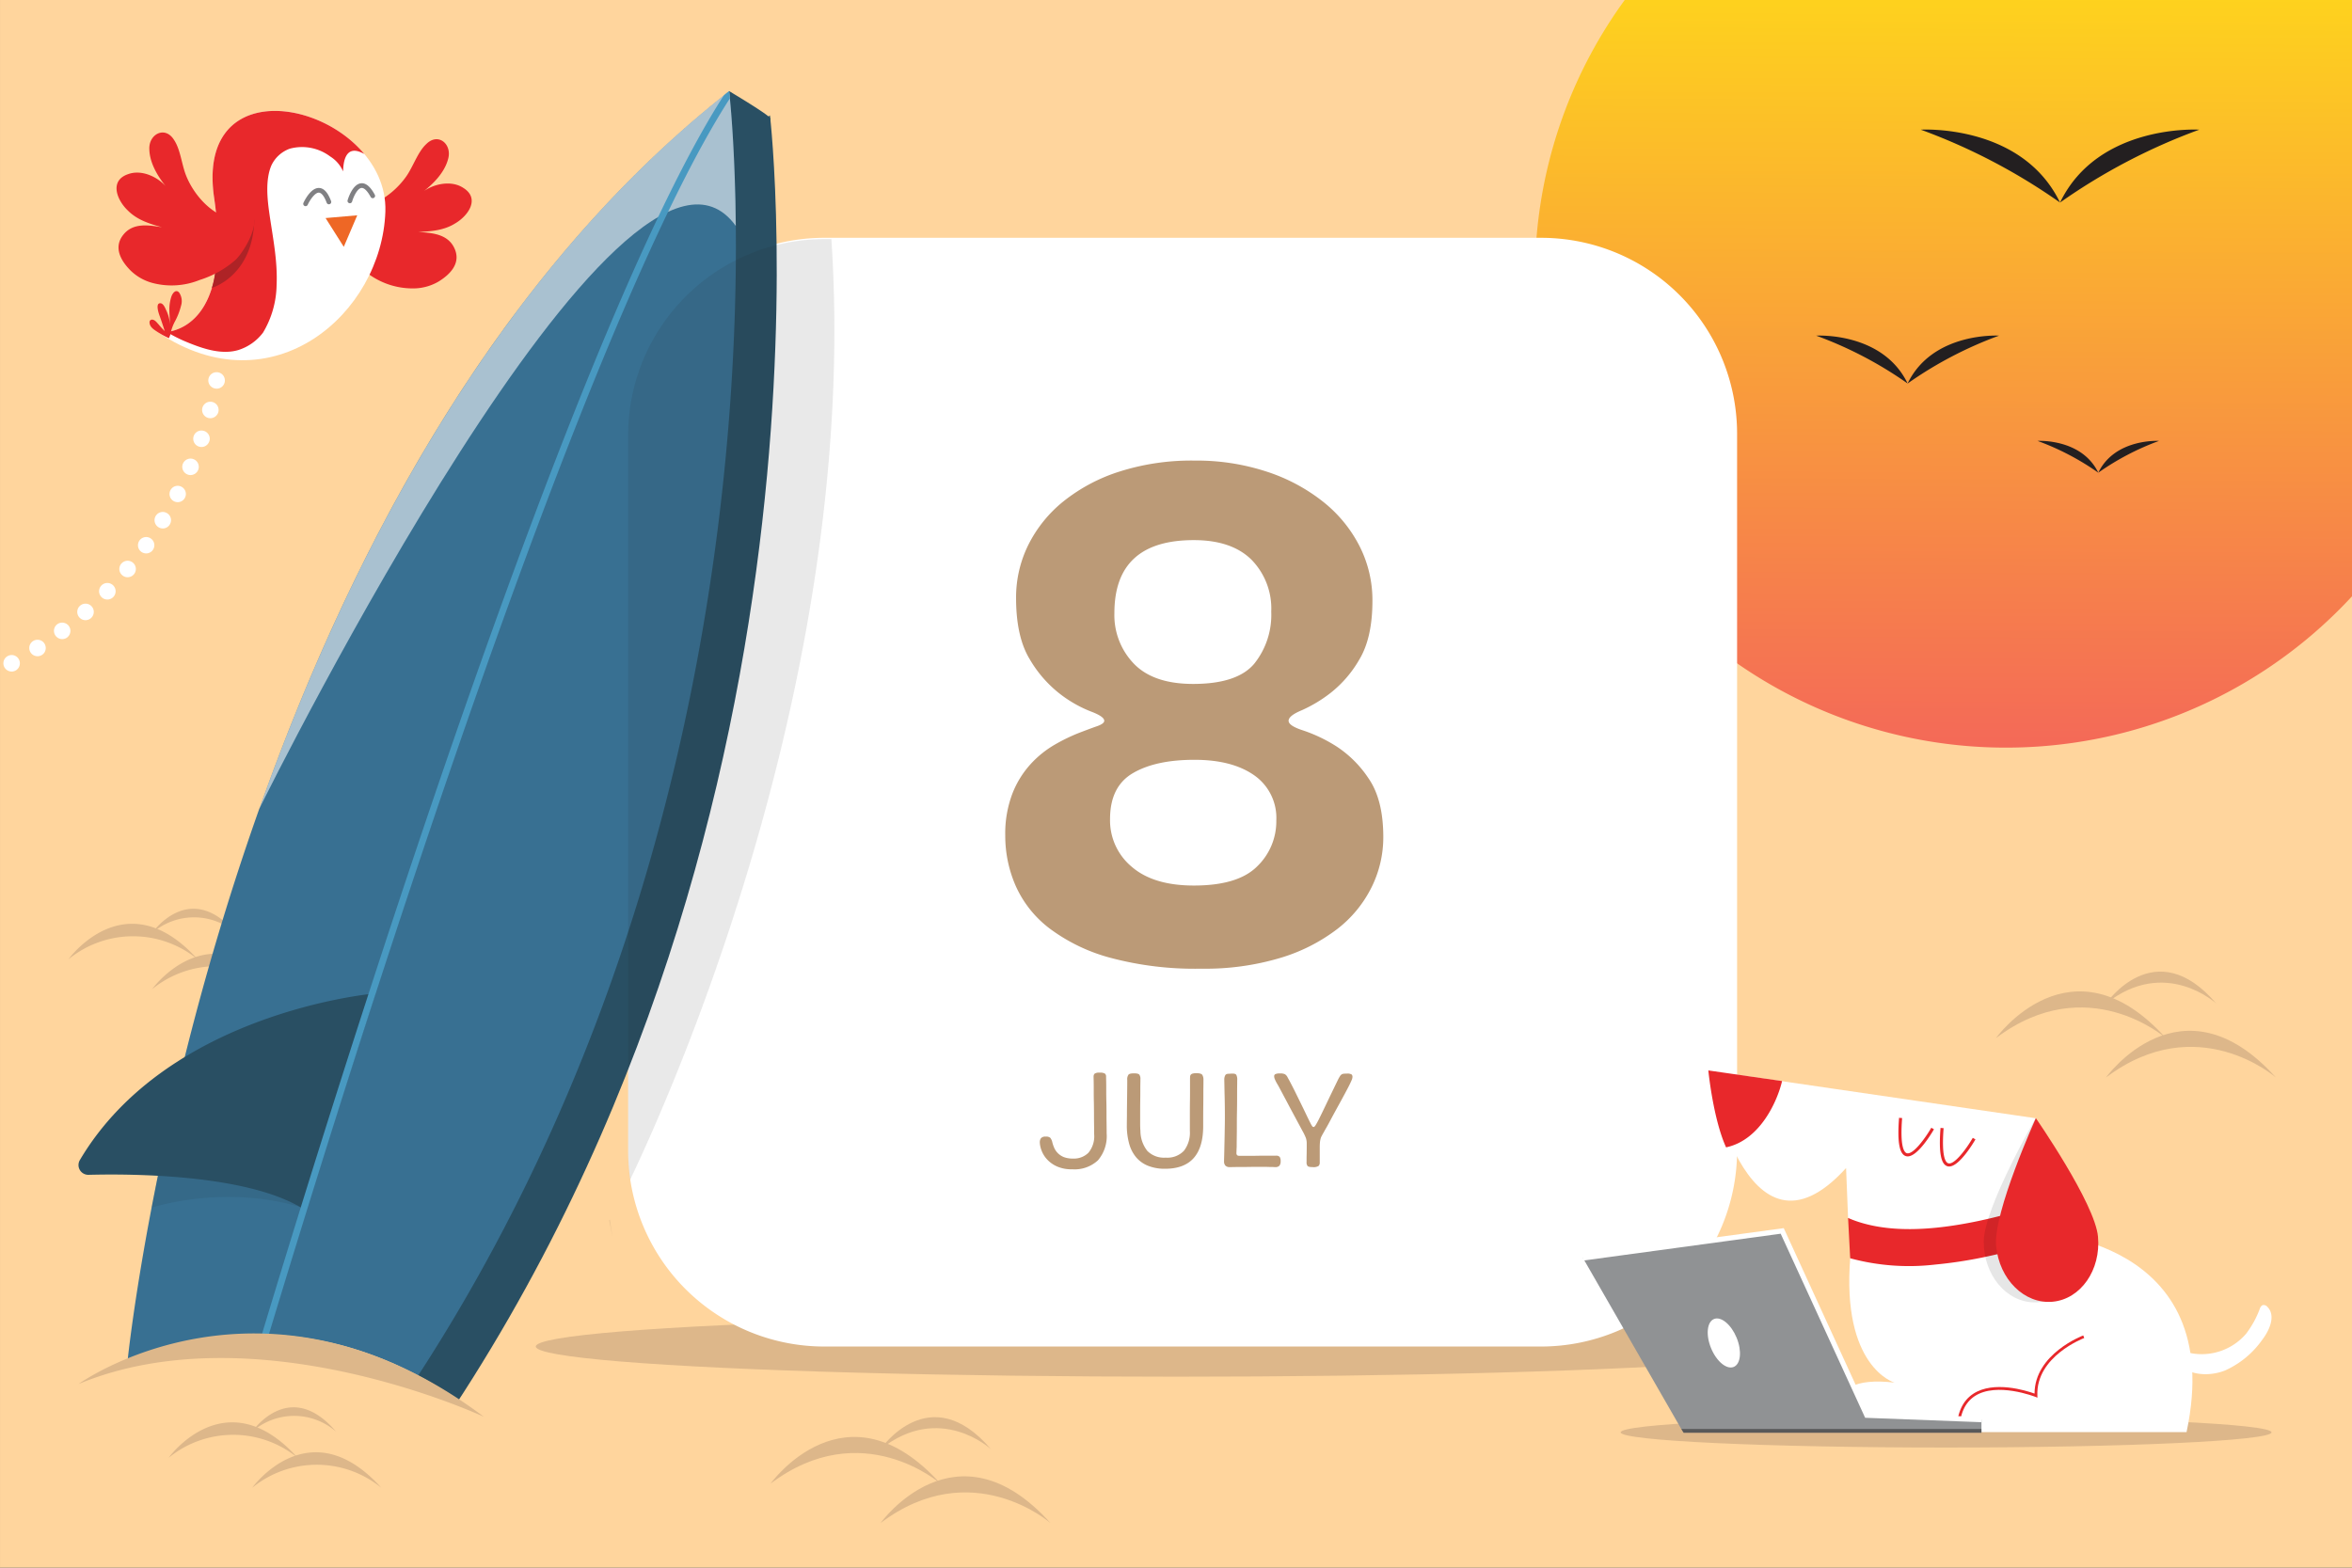
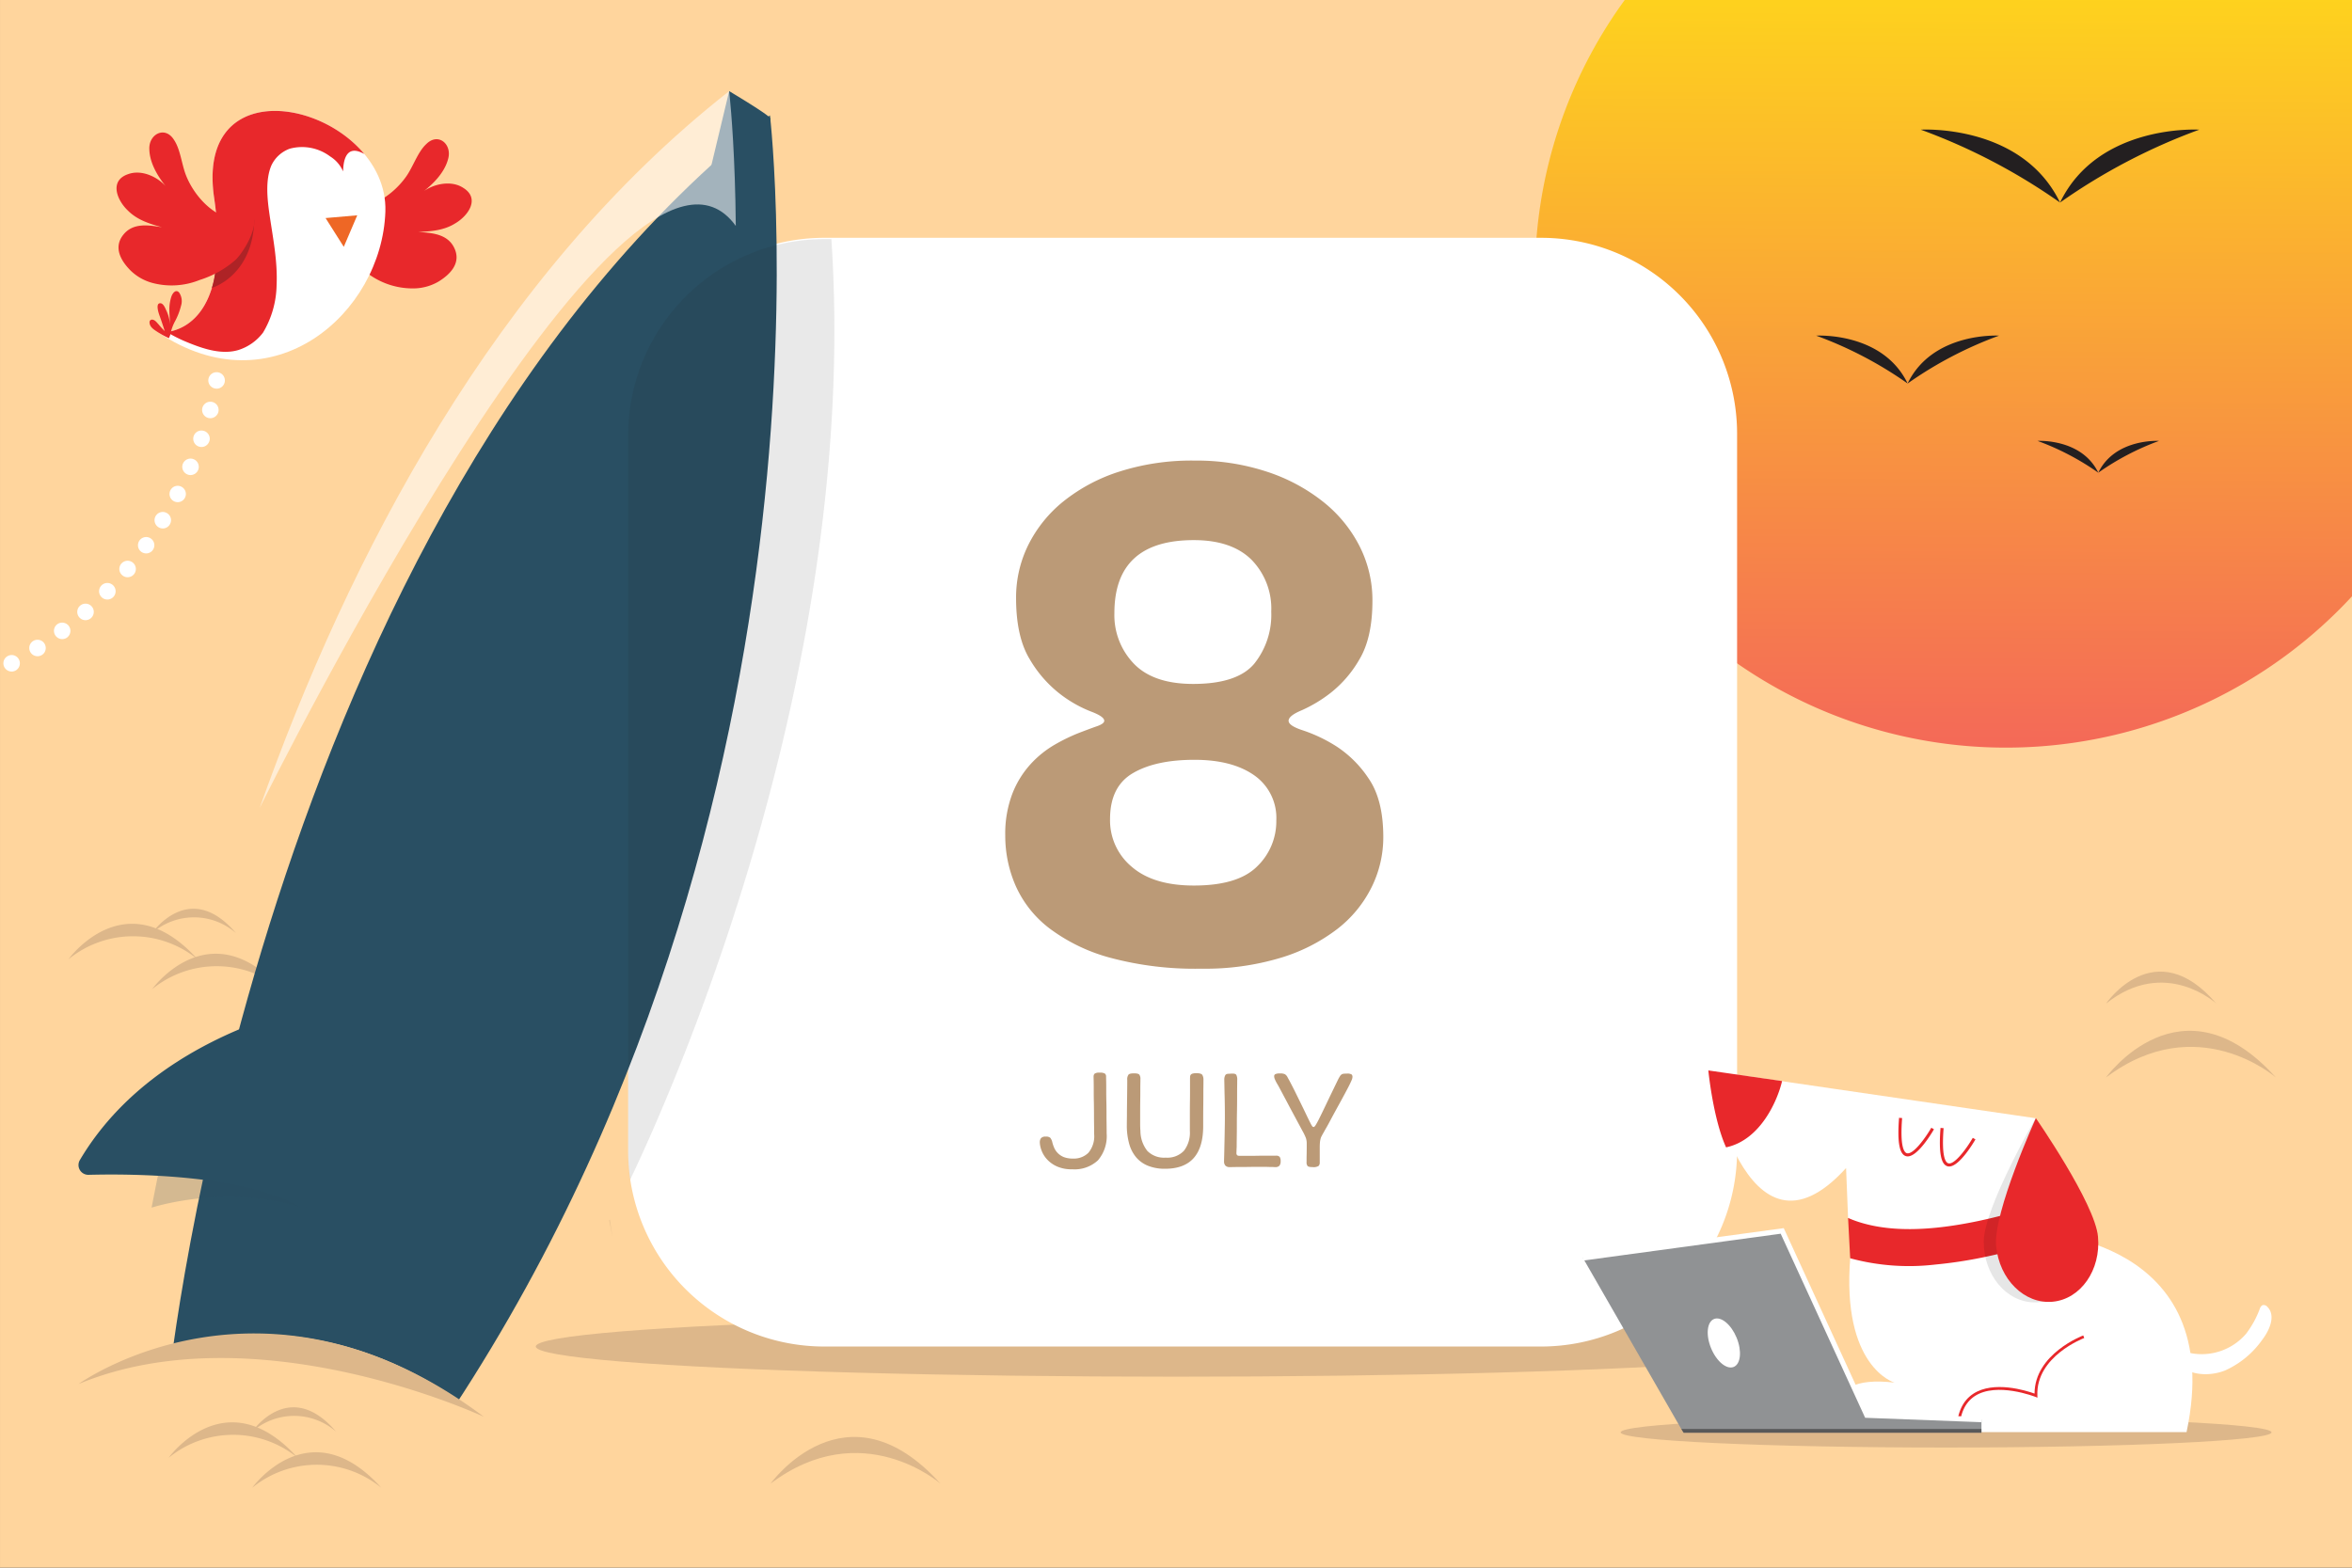
<svg xmlns="http://www.w3.org/2000/svg" viewBox="0 0 450 300">
  <rect x="0" y="0" width="450" height="300" fill="#333333" stroke="none" />
  <linearGradient id="a" gradientUnits="userSpaceOnUse" x1="372.326" x2="371.127" y1="-17.094" y2="229.369">
    <stop offset="0" stop-color="#ffde17" />
    <stop offset="1" stop-color="#ee2a7b" />
  </linearGradient>
  <path d="m.002 0h450v300h-450z" fill="#ffd59d" />
  <path d="m310.852 0h139.15v114.11a90.134 90.134 0 0 1 -156.33-61.18q0-3.75.3-7.42a89.577 89.577 0 0 1 16.88-45.51z" fill="url(#a)" />
  <path d="m13.1 183.572s10.952-15.278 24.7 0a19.518 19.518 0 0 0 -24.7 0z" fill="#ddb78a" />
  <path d="m29.099 189.3s10.951-15.277 24.7 0a19.518 19.518 0 0 0 -24.7 0zm0-10.741s7.114-10.47 16.044 0a12.187 12.187 0 0 0 -16.044 0z" fill="#ddb78a" />
  <path d="m292.539 134.77c8.322 12.554 19.038 17.056 19.645 17.305a78.639 78.639 0 0 1 -17.321-19.024l-.013-.017z" fill="#010101" opacity=".1" />
  <ellipse cx="225" cy="257.673" fill="#ddb78a" rx="122.49" ry="5.777" />
  <path d="m332.352 82.908v137.36a37.514 37.514 0 0 1 -37.41 37.41h-137.35a37.542 37.542 0 0 1 -37.04-32.14 38.124 38.124 0 0 1 -.37-5.27v-137.36a37.54 37.54 0 0 1 37.41-37.4h137.35a37.499 37.499 0 0 1 37.41 37.4z" fill="#fff" />
  <g fill="#ddb78a">
    <path d="m147.426 283.915s14.411-20.103 32.502 0c0 0-15.025-13.186-32.502 0z" />
-     <path d="m168.478 291.454s14.41-20.104 32.502 0c0 0-15.025-13.186-32.502 0zm0-14.135s9.36-13.778 21.112 0c0 0-9.76-9.037-21.112 0zm213.405-78.666s14.411-20.103 32.502 0c0 0-15.025-13.186-32.502 0z" />
    <path d="m402.934 206.192s14.412-20.104 32.503 0c0 0-15.025-13.186-32.503 0zm0-14.135s9.362-13.778 21.113 0c0 0-9.76-9.037-21.113 0z" />
  </g>
  <path d="m33.612 34.39a24.925 24.925 0 0 1 -.89-2.99 11.739 11.739 0 0 0 -1.22-3.45.21.21 0 0 1 -.04-.06c-.18-.28-.32-.38-.36-.39-.08.02-.42.3-.39.97v.05c.05 1.65.95 3.62 2.62 5.72.15.17.3.34.43.51zm5.67 7.46a17.337 17.337 0 0 1 -5.07-6.14 2.232 2.232 0 0 1 -.78 2.08 2.147 2.147 0 0 1 -2.97-.29c-.13-.16-.27-.32-.4-.48-1.17-1.27-3.26-2.23-4.77-1.69-.31.1-.77.28-.84.55a4.061 4.061 0 0 0 1.46 2.83c.02.01.04.03.06.04 1.37 1.41 3.26 2.02 5.6 2.68a2.145 2.145 0 0 1 -.93 4.18c-2.31-.38-3.97-.58-5 .28a1.372 1.372 0 0 0 -.34.34c-.36.43-1.28 1.56 1.25 4.07a7.43 7.43 0 0 0 3.14 1.77 12.284 12.284 0 0 0 7.76-.5c.57-.21 1.14-.44 1.71-.68a3.815 3.815 0 0 1 .13-.36 41.658 41.658 0 0 0 -.01-8.68zm48.18-4.1c-1.38-.89-3.65-.43-5.08.55-.16.12-.32.24-.48.37a2.146 2.146 0 0 1 -3.25-2.59 19.14 19.14 0 0 1 -2.8 2.73c.03.57.04 1.15.02 1.74a32.023 32.023 0 0 1 -2.44 11.14 11.515 11.515 0 0 0 5.93 1.35 7.524 7.524 0 0 0 3.46-1.01c3.04-1.89 2.39-3.18 2.15-3.68-.7-1.43-2.47-1.64-5.08-1.81a2.148 2.148 0 0 1 .04-4.29c2.42-.12 4.4-.29 6.06-1.35l.06-.03a3.983 3.983 0 0 0 2.05-2.42c0-.27-.39-.56-.64-.7zm-3.97-8.97a1.23 1.23 0 0 0 -.41.3.103.103 0 0 1 -.06.05 11.74 11.74 0 0 0 -1.95 3.09 25.342 25.342 0 0 1 -1.55 2.72c-.07.1-.15.21-.23.31.17-.14.35-.26.53-.4 2.12-1.67 3.43-3.38 3.84-4.97 0-.03.01-.04.01-.06.18-.65-.08-1-.18-1.04z" fill="#fff" />
  <path d="m63.294 38.475c5.027 3.488 11.452-.408 14.464-4.76 1.322-1.902 2.175-4.643 3.816-6.159 2.286-2.261 4.957.055 4.166 2.85-.684 2.672-2.971 4.933-5.129 6.544 2.034-1.719 5.588-2.555 7.97-1.034 3.35 2.034 1.021 5.347-1.44 6.804-2.174 1.38-4.61 1.552-7.107 1.672 2.576.167 5.563.361 6.859 3.01 1.39 2.822-.614 5.01-2.94 6.45a9.576 9.576 0 0 1 -4.453 1.329 14.31 14.31 0 0 1 -8.765-2.582 19.155 19.155 0 0 1 -5.886-5.377c-1.192-2.012-2.5-5.65-1.435-7.882z" fill="#e8282b" />
  <path d="m30.294 63.622s14.655 1.594 10.673-25.787c-3.982-27.382 33.411-16.893 32.766 2.643s-21.627 37.797-43.44 23.144z" fill="#fff" />
  <path d="m31.938 63.548c3.71-.543 12.17-4.11 9.029-25.713-3.13-21.527 19.31-19.646 28.738-8.366a5.954 5.954 0 0 0 -.899-.418c-2.634-.963-3.126 1.779-3.161 3.753a6.375 6.375 0 0 0 -2.487-2.874 8.954 8.954 0 0 0 -7.704-1.478 6.202 6.202 0 0 0 -3.548 3.244c-1.15 2.756-.77 6.367-.355 9.25.65 4.518 1.585 9.034 1.37 13.629a18.273 18.273 0 0 1 -2.596 9.075 9.48 9.48 0 0 1 -4.746 3.34c-3.184.94-6.712-.252-9.66-1.458a27.478 27.478 0 0 1 -3.98-1.984z" fill="#e8282b" />
  <path d="m32.585 64.062a8.673 8.673 0 0 1 .962-2.693 12.91 12.91 0 0 0 1.091-2.864 2.919 2.919 0 0 0 -.368-2.523c-.642-.711-1.253.138-1.473.75a7.834 7.834 0 0 0 -.392 2.637c.002.9.107 1.794.121 2.693a7.694 7.694 0 0 0 -.776-2.798c-.173-.397-.52-1.2-1.047-1.234-1.06-.066-.298 2.045-.153 2.447.345.954.664 1.913.966 2.882a14.14 14.14 0 0 1 -1.157-1.262c-.323-.334-.645-.829-1.142-.922a.486.486 0 0 0 -.602.546c.014.79.744 1.304 1.345 1.685a15.175 15.175 0 0 0 2.367 1.313z" fill="#e8282b" />
  <path d="m68.351 41.202-6.06.526 3.484 5.508z" fill="#ee6725" />
  <path d="m40.537 55.092s7.865-2.25 8.115-13.057l-7.426 9.43a15.855 15.855 0 0 1 -.689 3.627z" fill="#ae2326" />
  <path d="m48.629 41.488c-5.683 2.269-11.067-2.973-13.023-7.891-.86-2.15-1.075-5.013-2.333-6.859-1.72-2.717-4.844-1.061-4.7 1.84.065 2.757 1.784 5.475 3.526 7.53-1.596-2.132-4.871-3.746-7.533-2.8-3.722 1.229-2.199 4.98-.129 6.954 1.809 1.833 4.143 2.55 6.55 3.227-2.548-.417-5.502-.898-7.36 1.39-1.991 2.438-.528 5.02 1.412 6.947a9.588 9.588 0 0 0 4.042 2.296 14.308 14.308 0 0 0 9.12-.545 19.146 19.146 0 0 0 6.945-3.915c1.614-1.693 3.985-5.724 3.45-8.139z" fill="#e8282b" />
-   <path d="m66.982 38.89a.45.45 0 0 0 .388-.322c.28-.96 1.012-2.516 1.788-2.6h.007c.5-.05 1.119.556 1.746 1.705a.449.449 0 1 0 .787-.43c-.844-1.548-1.7-2.258-2.618-2.17l-.013.002c-1.626.177-2.468 2.93-2.56 3.243a.45.45 0 0 0 .307.556.459.459 0 0 0 .168.016zm-4.013.201a.475.475 0 0 0 .114-.026.449.449 0 0 0 .264-.577c-.623-1.664-1.377-2.487-2.307-2.518-1.613-.06-2.849 2.555-2.983 2.852a.448.448 0 0 0 .817.368c.413-.912 1.392-2.352 2.137-2.323.504.017 1.034.704 1.494 1.935a.45.45 0 0 0 .464.29z" fill="#808083" />
  <ellipse cx="372.336" cy="274.101" fill="#ddb78a" rx="62.267" ry="2.906" />
  <path d="m389.467 235.828s36.84.822 28.878 38.23h-66.122s-5.371-11.31 10.237-9.478c0 0-10.2-2.933-8.443-24.076z" fill="#fff" />
  <path d="m389.514 213.996-62.665-9.152s7.06 39.966 26.355 18.674l.382 9.557 16.808 8.905 11.21-4.74 6.71-2.108z" fill="#fff" />
  <path d="m353.586 233.075c7.35 3.2 16.752 2.269 24.618.645a111.238 111.238 0 0 0 12.787-3.5l.651 7.157a116.763 116.763 0 0 1 -11.892 3.165 84.797 84.797 0 0 1 -9.526 1.453 43.034 43.034 0 0 1 -16.234-1.206zm-23.34-13.513c-2.488-5.452-3.397-14.718-3.397-14.718l14.111 2.03c-.827 3.56-4.054 11.28-10.714 12.688zm42.677 3.664c1.978 0 4.712-4.632 5.034-5.19l-.51-.295c-1.199 2.073-3.531 5.235-4.693 4.87-.516-.16-1.318-1.246-.891-6.72l-.589-.047c-.36 4.614.055 6.943 1.305 7.331a1.166 1.166 0 0 0 .344.05zm-7.935-1.933c1.977 0 4.711-4.631 5.033-5.19l-.51-.294c-1.199 2.073-3.53 5.234-4.693 4.87-.516-.16-1.318-1.247-.891-6.722l-.588-.046c-.36 4.614.054 6.943 1.304 7.331a1.166 1.166 0 0 0 .345.051z" fill="#e8282b" />
  <path d="m370.772 257.806-4.135-11.049.999 10.984z" fill="#fff" />
  <path d="m382.158 256.706-.084-.973" fill="none" />
  <path d="m379.546 237.55c.042-6.417 9.939-23.59 9.939-23.59s9.671 17.301 9.63 23.718-4.457 11.589-9.861 11.554-9.75-5.266-9.708-11.682z" fill="#010101" opacity=".1" />
  <path d="m381.912 238.422c-.581-6.39 7.6-24.443 7.6-24.443s11.307 16.279 11.889 22.67-3.31 11.967-8.691 12.457-10.216-4.294-10.798-10.684zm-7.036 35.309c.069-3.108 1.053-5.312 2.927-6.552 4.198-2.78 11.561.106 11.636.136l.379.15-.016-.407c-.294-7.496 8.871-10.97 8.964-11.004l-.183-.498c-.095.035-9.3 3.52-9.319 11.127-1.593-.572-7.828-2.543-11.753.052-2.028 1.342-3.093 3.692-3.165 6.984z" fill="#e8282b" />
  <path d="m416.349 258.014a11.195 11.195 0 0 0 13.375-2.764 18.504 18.504 0 0 0 2.641-4.808 1.112 1.112 0 0 1 .52-.68.92.92 0 0 1 .927.322c1.612 1.614.478 4.365-.9 6.183a17.478 17.478 0 0 1 -7.181 5.985c-2.934 1.163-6.542.986-8.95-1.055z" fill="#fff" />
  <path d="m379.105 271.672v2.508h-57.015l-19.228-33.44 38.122-5.183 16.187 35.279z" fill="#909294" />
  <path d="m379.087 272.16-22.235-.847-16.161-35.223-37.763 5.134-.131-.969 38.48-5.232 16.213 35.335 21.634.825z" fill="#fff" />
  <path d="m321.673 273.454h57.432v.726h-56.966z" fill="#211e1f" opacity=".5" />
  <ellipse cx="329.67" cy="256.92" fill="#fff" rx="2.64" ry="4.955" transform="matrix(.925 -.381 .381 .925 -73.012 144.95)" />
  <path d="m147.124 25.467a7.091 7.091 0 0 0 .256-2.797c-.065-.596-7.872-5.23-7.872-5.23l-4.962 20.698 8.686-.455z" fill="#294f63" />
  <path d="m32.254 264.608s17.168-165.629 115.061-242.534c0 0 17.04 144.78-72.344 264.18z" fill="#294f63" />
-   <path d="m67.18 281.62-21.062-10.662-.581-.305-21.08-10.684s1.15-11.097 4.545-28.866c.7-3.605 1.47-7.488 2.37-11.624a526.955 526.955 0 0 1 10.003-39.353 503.332 503.332 0 0 1 8.253-25.418.223.223 0 0 0 .049-.076c16.912-47.667 44.516-101.11 88.782-136.34.36-.31.694-.582 1.049-.852 0 0 .047.332.103.971.008.124.034.27.04.413.301 3.198 1.006 11.77 1.126 24.408.468 46.935-7.177 149.66-73.598 238.388z" fill="#387092" />
  <path d="m58.046 231.172c-13.61-4.292-26.408-.858-28.686-.175a3.627 3.627 0 0 0 -.358.106c.7-3.605 1.47-7.488 2.37-11.624l1.119-.354 21.611 3.977z" fill="#294f63" opacity=".2" />
  <path d="m71.82 190.105s-39.654 3.37-56.535 31.88a1.873 1.873 0 0 0 1.642 2.834c8.445-.221 31.072-.112 41.501 6.79z" fill="#294f63" />
  <path d="m140.777 43.232c-21.174-29.285-89.161 107.474-91.1 111.4 17.053-48.04 44.95-101.944 89.83-137.192 0 0 .048.332.104.971.281 2.808 1.046 11.59 1.166 24.82z" fill="#fff" opacity=".57" />
-   <path d="m139.65 18.824c-34.846 53.939-92.32 250.298-92.916 252.3l-.616-.166-.614-.186a.71.71 0 0 0 .033-.119c1.703-5.79 58.31-198.52 92.922-252.361.36-.31.694-.582 1.049-.852 0 0 .047.332.103.971.008.124.034.27.04.413z" fill="#4899c1" />
  <path d="m10.586 268.053c-.557-.371 42.48-33.353 87.838 8.416l-7.99 10.691-11.21 4.267-12.43 2.412z" fill="#ffd59d" />
  <path d="m15.02 264.858s35.3-25.5 77.557 6.266c0 0-43.55-20.386-77.558-6.266zm17.234 14.118s10.952-15.278 24.7 0a19.518 19.518 0 0 0 -24.7 0z" fill="#ddb78a" />
  <path d="m48.252 284.705s10.952-15.278 24.7 0a19.518 19.518 0 0 0 -24.7 0zm0-10.742s7.114-10.47 16.044 0a12.187 12.187 0 0 0 -16.044 0z" fill="#ddb78a" />
  <path d="m116.682 233.37c.21 1.45.38 2.56.49 3.24l-.62-3.08a.685.685 0 0 0 .13-.16zm.62 3.93.02.07c0 .04-.01.02-.02-.07zm3.25-11.51a38.124 38.124 0 0 1 -.37-5.27v-137.36a37.54 37.54 0 0 1 37.41-37.4h1.47c5.26 78.48-26.96 155.82-38.51 180.03z" fill="#231f20" opacity=".1" />
  <path d="m261.822 148.93a21.351 21.351 0 0 0 -6.22-6.16 29.273 29.273 0 0 0 -6.22-2.97c-1.89-.6-2.84-1.22-2.84-1.87 0-.64.83-1.31 2.49-2a26.51 26.51 0 0 0 5.53-3.32 22.137 22.137 0 0 0 5.53-6.43q2.49-4.155 2.49-11.21a22.815 22.815 0 0 0 -2.42-10.37 25.778 25.778 0 0 0 -6.91-8.5 34.47 34.47 0 0 0 -10.79-5.81 42.893 42.893 0 0 0 -13.9-2.15 45.37 45.37 0 0 0 -14.31 2.08 33.214 33.214 0 0 0 -10.72 5.67 25.024 25.024 0 0 0 -6.78 8.37 22.653 22.653 0 0 0 -2.35 10.16q0 7.47 2.63 11.76a23.132 23.132 0 0 0 5.81 6.64 23.936 23.936 0 0 0 5.81 3.31c1.75.65 2.62 1.25 2.62 1.8 0 .37-.46.72-1.38 1.04s-2.1.76-3.53 1.31a35.001 35.001 0 0 0 -4.56 2.22 19.519 19.519 0 0 0 -4.56 3.66 18.17 18.17 0 0 0 -3.53 5.67 21.427 21.427 0 0 0 -1.38 8.09 23.856 23.856 0 0 0 2 9.61 20.927 20.927 0 0 0 6.5 8.16 34.107 34.107 0 0 0 11.62 5.6 62.5 62.5 0 0 0 17.36 2.08 49.986 49.986 0 0 0 15.21-2.08 33.793 33.793 0 0 0 10.86-5.53 22.996 22.996 0 0 0 6.56-8.02 21.531 21.531 0 0 0 2.22-9.54q0-7.185-2.84-11.27zm-33.4-45.57q7.2 0 11 3.73a13.346 13.346 0 0 1 3.8 9.96 14.942 14.942 0 0 1 -3.25 9.96q-3.255 3.87-11.69 3.87-7.605 0-11.34-3.87a13.386 13.386 0 0 1 -3.73-9.68q0-13.98 15.21-13.97zm12.1 62.44q-3.66 3.66-12.1 3.66-7.74 0-11.89-3.59a11.545 11.545 0 0 1 -4.15-9.13q0-6.225 4.36-8.78 4.35-2.565 11.82-2.56 7.185 0 11.41 2.97a9.94 9.94 0 0 1 4.22 8.65 11.951 11.951 0 0 1 -3.67 8.78zm-28.8 49.63c-.01-.63-.02-1.31-.02-2.06 0-.74 0-1.51-.02-2.31q-.03-1.2-.03-2.22c0-.68 0-1.28-.01-1.79s-.02-.84-.02-1a.723.723 0 0 0 -.22-.6 1.756 1.756 0 0 0 -.98-.18 1.587 1.587 0 0 0 -.99.19.774.774 0 0 0 -.2.57c0 .16.01.5.02 1.02.01.53.01 1.15.01 1.85 0 .71.01 1.48.03 2.3.01.83.02 1.62.02 2.38s.01 1.46.02 2.08c0 .62.01 1.09.01 1.4a4.922 4.922 0 0 1 -1.1 3.54 3.943 3.943 0 0 1 -2.92 1.11 4.912 4.912 0 0 1 -1.75-.27 3.444 3.444 0 0 1 -1.14-.73 3.328 3.328 0 0 1 -.7-.98 6.52 6.52 0 0 1 -.38-1.07 2.139 2.139 0 0 0 -.41-.93 1.19 1.19 0 0 0 -.85-.22 1.091 1.091 0 0 0 -.93.31 1.294 1.294 0 0 0 -.22.77 4.773 4.773 0 0 0 .3 1.48 5.242 5.242 0 0 0 1.01 1.71 5.73 5.73 0 0 0 1.9 1.4 6.782 6.782 0 0 0 2.99.58 6.567 6.567 0 0 0 4.92-1.71 7.125 7.125 0 0 0 1.67-5.17c0-.33 0-.82-.01-1.45zm18.32-9.72c-.14-.22-.51-.34-1.13-.34a2.472 2.472 0 0 0 -.69.07.755.755 0 0 0 -.37.19.626.626 0 0 0 -.15.35c-.01.14-.02.3-.02.49v2.62c0 .66-.01 1.37-.02 2.13s-.01 1.49-.01 2.18v3.03a5.632 5.632 0 0 1 -1.13 3.78 4.346 4.346 0 0 1 -3.49 1.32 4.483 4.483 0 0 1 -3.52-1.29 6.219 6.219 0 0 1 -1.32-3.83c-.03-.35-.05-.82-.05-1.4v-1.91c0-.71 0-1.41.01-2.12s.02-1.37.02-1.98c0-.62 0-1.15.01-1.59.01-.45.01-.75.01-.91a1.32 1.32 0 0 0 -.21-.85c-.14-.17-.48-.25-1.02-.25-.55 0-.9.08-1.05.25a1.494 1.494 0 0 0 -.24 1.01c0 .4 0 1-.01 1.79l-.03 2.48c-.01.86-.02 1.71-.02 2.52-.01.81-.02 1.44-.02 1.88a12.956 12.956 0 0 0 .44 3.51 6.862 6.862 0 0 0 1.33 2.61 5.773 5.773 0 0 0 2.29 1.64 8.537 8.537 0 0 0 3.27.57q7.275 0 7.28-8.17c0-1.25 0-2.32.01-3.22s.02-1.7.02-2.38 0-1.28.01-1.8.01-1.01.01-1.48a1.712 1.712 0 0 0 -.21-.9zm14.81 15.7a.843.843 0 0 0 -.73-.25h-1.97c-.47 0-.96 0-1.48.01s-1.01.02-1.49.02h-1.97c-.28 0-.46-.05-.53-.15a.513.513 0 0 1 -.12-.35c0-.07 0-.18.01-.33s.01-.25.01-.3c0-.09.01-.23.02-.41s.01-.35.01-.49 0-.52.01-1.14.02-1.36.02-2.23 0-1.79.02-2.77.03-1.91.03-2.77c0-.87 0-1.63.01-2.28s.01-1.07.01-1.26a1.93 1.93 0 0 0 -.17-1.01c-.11-.17-.34-.25-.69-.25h-.26s-.05 0-.15.01c-.13.01-.24.02-.33.02-.35 0-.58.09-.69.29a1.718 1.718 0 0 0 -.18.89c0 .21.01.59.02 1.13s.02 1.17.04 1.88.03 1.44.04 2.19.01 1.45.01 2.08-.01 1.38-.03 2.27c-.01.88-.03 1.75-.05 2.59s-.03 1.58-.05 2.23q-.03.975-.03 1.23a1.21 1.21 0 0 0 .24.78 1.126 1.126 0 0 0 .92.3c.16 0 .45 0 .88-.01s.92-.01 1.48-.01 1.15-.01 1.76-.02c.62-.01 1.18-.01 1.68-.01.51 0 .92 0 1.24.01.31.01.57.02.77.02.21 0 .36 0 .48.01.11.01.22.01.33.01a1.021 1.021 0 0 0 .82-.27 1.359 1.359 0 0 0 .23-.86 1.487 1.487 0 0 0 -.17-.8zm13.74-15.8a1.636 1.636 0 0 0 -.94-.16 4.709 4.709 0 0 0 -.59.03.735.735 0 0 0 -.39.14.96.96 0 0 0 -.3.33c-.09.14-.2.32-.32.55q-1.44 2.97-2.3 4.77c-.57 1.2-1.02 2.13-1.35 2.78a14.041 14.041 0 0 1 -.71 1.3c-.14.21-.26.32-.37.32a.34.34 0 0 1 -.25-.14 4.436 4.436 0 0 1 -.35-.61c-.16-.3-.37-.74-.65-1.31-.27-.57-.64-1.34-1.11-2.3-.49-1-.88-1.79-1.17-2.38s-.53-1.05-.71-1.4-.33-.63-.43-.82c-.11-.19-.21-.38-.32-.58a1.391 1.391 0 0 0 -.49-.56 2.02 2.02 0 0 0 -.95-.15 2.048 2.048 0 0 0 -.88.13.439.439 0 0 0 -.23.4 1.387 1.387 0 0 0 .11.52 5.973 5.973 0 0 0 .31.66c.12.21.24.42.36.62.11.2.26.47.43.8.18.33.4.75.67 1.26s.63 1.17 1.06 2l2.47 4.6a10.193 10.193 0 0 1 .65 1.34 3.203 3.203 0 0 1 .17 1.07v.79c0 .35-.01.71-.01 1.08-.01.37-.02.71-.02 1.04v.64a1.124 1.124 0 0 0 .19.76q.18.21.99.21a1.771 1.771 0 0 0 1.12-.22.903.903 0 0 0 .22-.67v-2.89c0-.39.02-.71.04-.97a4.31 4.31 0 0 1 .12-.67 2.03 2.03 0 0 1 .17-.45c.06-.11.12-.22.17-.33.09-.16.2-.34.32-.56s.29-.52.5-.88c.21-.37.47-.84.77-1.42q.465-.87 1.17-2.16c.69-1.24 1.22-2.23 1.62-2.97.39-.73.69-1.3.89-1.72.2-.41.33-.71.4-.89a1.598 1.598 0 0 0 .09-.49.572.572 0 0 0 -.17-.44z" fill="#bb9a77" />
  <path d="m41.652 71.24a1.407 1.407 0 0 0 -.2-.01 1.57 1.57 0 0 0 -.2 3.13 1.354 1.354 0 0 0 .2.02 1.574 1.574 0 0 0 1.56-1.38 1.405 1.405 0 0 0 .01-.2 1.567 1.567 0 0 0 -1.37-1.56zm-1 5.69a1.418 1.418 0 0 0 -.4-.05 1.562 1.562 0 0 0 -1.53 1.17 1.586 1.586 0 0 0 1.12 1.93 1.823 1.823 0 0 0 .4.05 1.59 1.59 0 0 0 1.53-1.17 1.416 1.416 0 0 0 .05-.4 1.562 1.562 0 0 0 -1.17-1.53zm-1.58 5.55a1.64 1.64 0 0 0 -.53-.09 1.555 1.555 0 0 0 -1.48 1.05 1.573 1.573 0 0 0 .97 2.01 1.54 1.54 0 0 0 .52.09 1.564 1.564 0 0 0 1.48-1.06h.01a1.521 1.521 0 0 0 .09-.51 1.568 1.568 0 0 0 -1.06-1.49zm-1.99 5.41a1.566 1.566 0 0 0 -2.07.82h-.01a1.574 1.574 0 0 0 .83 2.07 1.5 1.5 0 0 0 .62.13 1.59 1.59 0 0 0 1.45-.95 1.572 1.572 0 0 0 -.82-2.07zm-2.37 5.25a1.564 1.564 0 1 0 .85 1.4 1.575 1.575 0 0 0 -.85-1.4zm-2.74 5.07a1.591 1.591 0 0 0 -.83-.24 1.576 1.576 0 0 0 -.82 2.92 1.533 1.533 0 0 0 .82.24 1.567 1.567 0 0 0 1.34-.75v-.01a1.555 1.555 0 0 0 -.51-2.16zm-3.1 4.85a1.567 1.567 0 1 0 .66 1.28 1.579 1.579 0 0 0 -.66-1.28zm-3.44 4.62a1.572 1.572 0 0 0 -2.22.19h-.01a1.573 1.573 0 0 0 .2 2.22 1.538 1.538 0 0 0 1.01.37 1.575 1.575 0 0 0 1.02-2.78zm-3.78 4.34a1.582 1.582 0 1 0 .47 1.12 1.586 1.586 0 0 0 -.47-1.12zm-4.1 4.04a1.558 1.558 0 0 0 -1.18-.54 1.58 1.58 0 1 0 1.57 1.58 1.534 1.534 0 0 0 -.39-1.04zm-4.39 3.72a1.59 1.59 0 0 0 -2.21-.32 1.58 1.58 0 0 0 .95 2.84 1.609 1.609 0 0 0 .95-.31v-.01a1.586 1.586 0 0 0 .31-2.2zm-4.66 3.37a1.552 1.552 0 0 0 -1.32-.72 1.574 1.574 0 0 0 -1.33 2.43 1.582 1.582 0 0 0 2.18.47 1.552 1.552 0 0 0 .72-1.32 1.59 1.59 0 0 0 -.25-.86zm-4.89 3.03a1.556 1.556 0 0 0 -1.38-.83 1.598 1.598 0 0 0 -.76.2 1.576 1.576 0 0 0 -.63 2.14 1.593 1.593 0 0 0 1.39.82 1.576 1.576 0 0 0 .75-.19 1.593 1.593 0 0 0 .82-1.39 1.548 1.548 0 0 0 -.19-.75z" fill="#fff" />
  <path d="m367.493 24.815s19.338-1.196 26.645 13.947a114.37 114.37 0 0 0 -26.645-13.947zm53.29 0s-19.339-1.196-26.645 13.947a114.37 114.37 0 0 1 26.645-13.947zm-73.293 39.417s12.693-.784 17.49 9.155a75.07 75.07 0 0 0 -17.49-9.155zm34.978 0s-12.693-.784-17.489 9.155a75.07 75.07 0 0 1 17.49-9.155zm7.37 20.143s8.434-.522 11.62 6.082a49.878 49.878 0 0 0 -11.62-6.082zm23.24 0s-8.433-.522-11.62 6.082a49.878 49.878 0 0 1 11.62-6.082z" fill="#231f20" />
</svg>